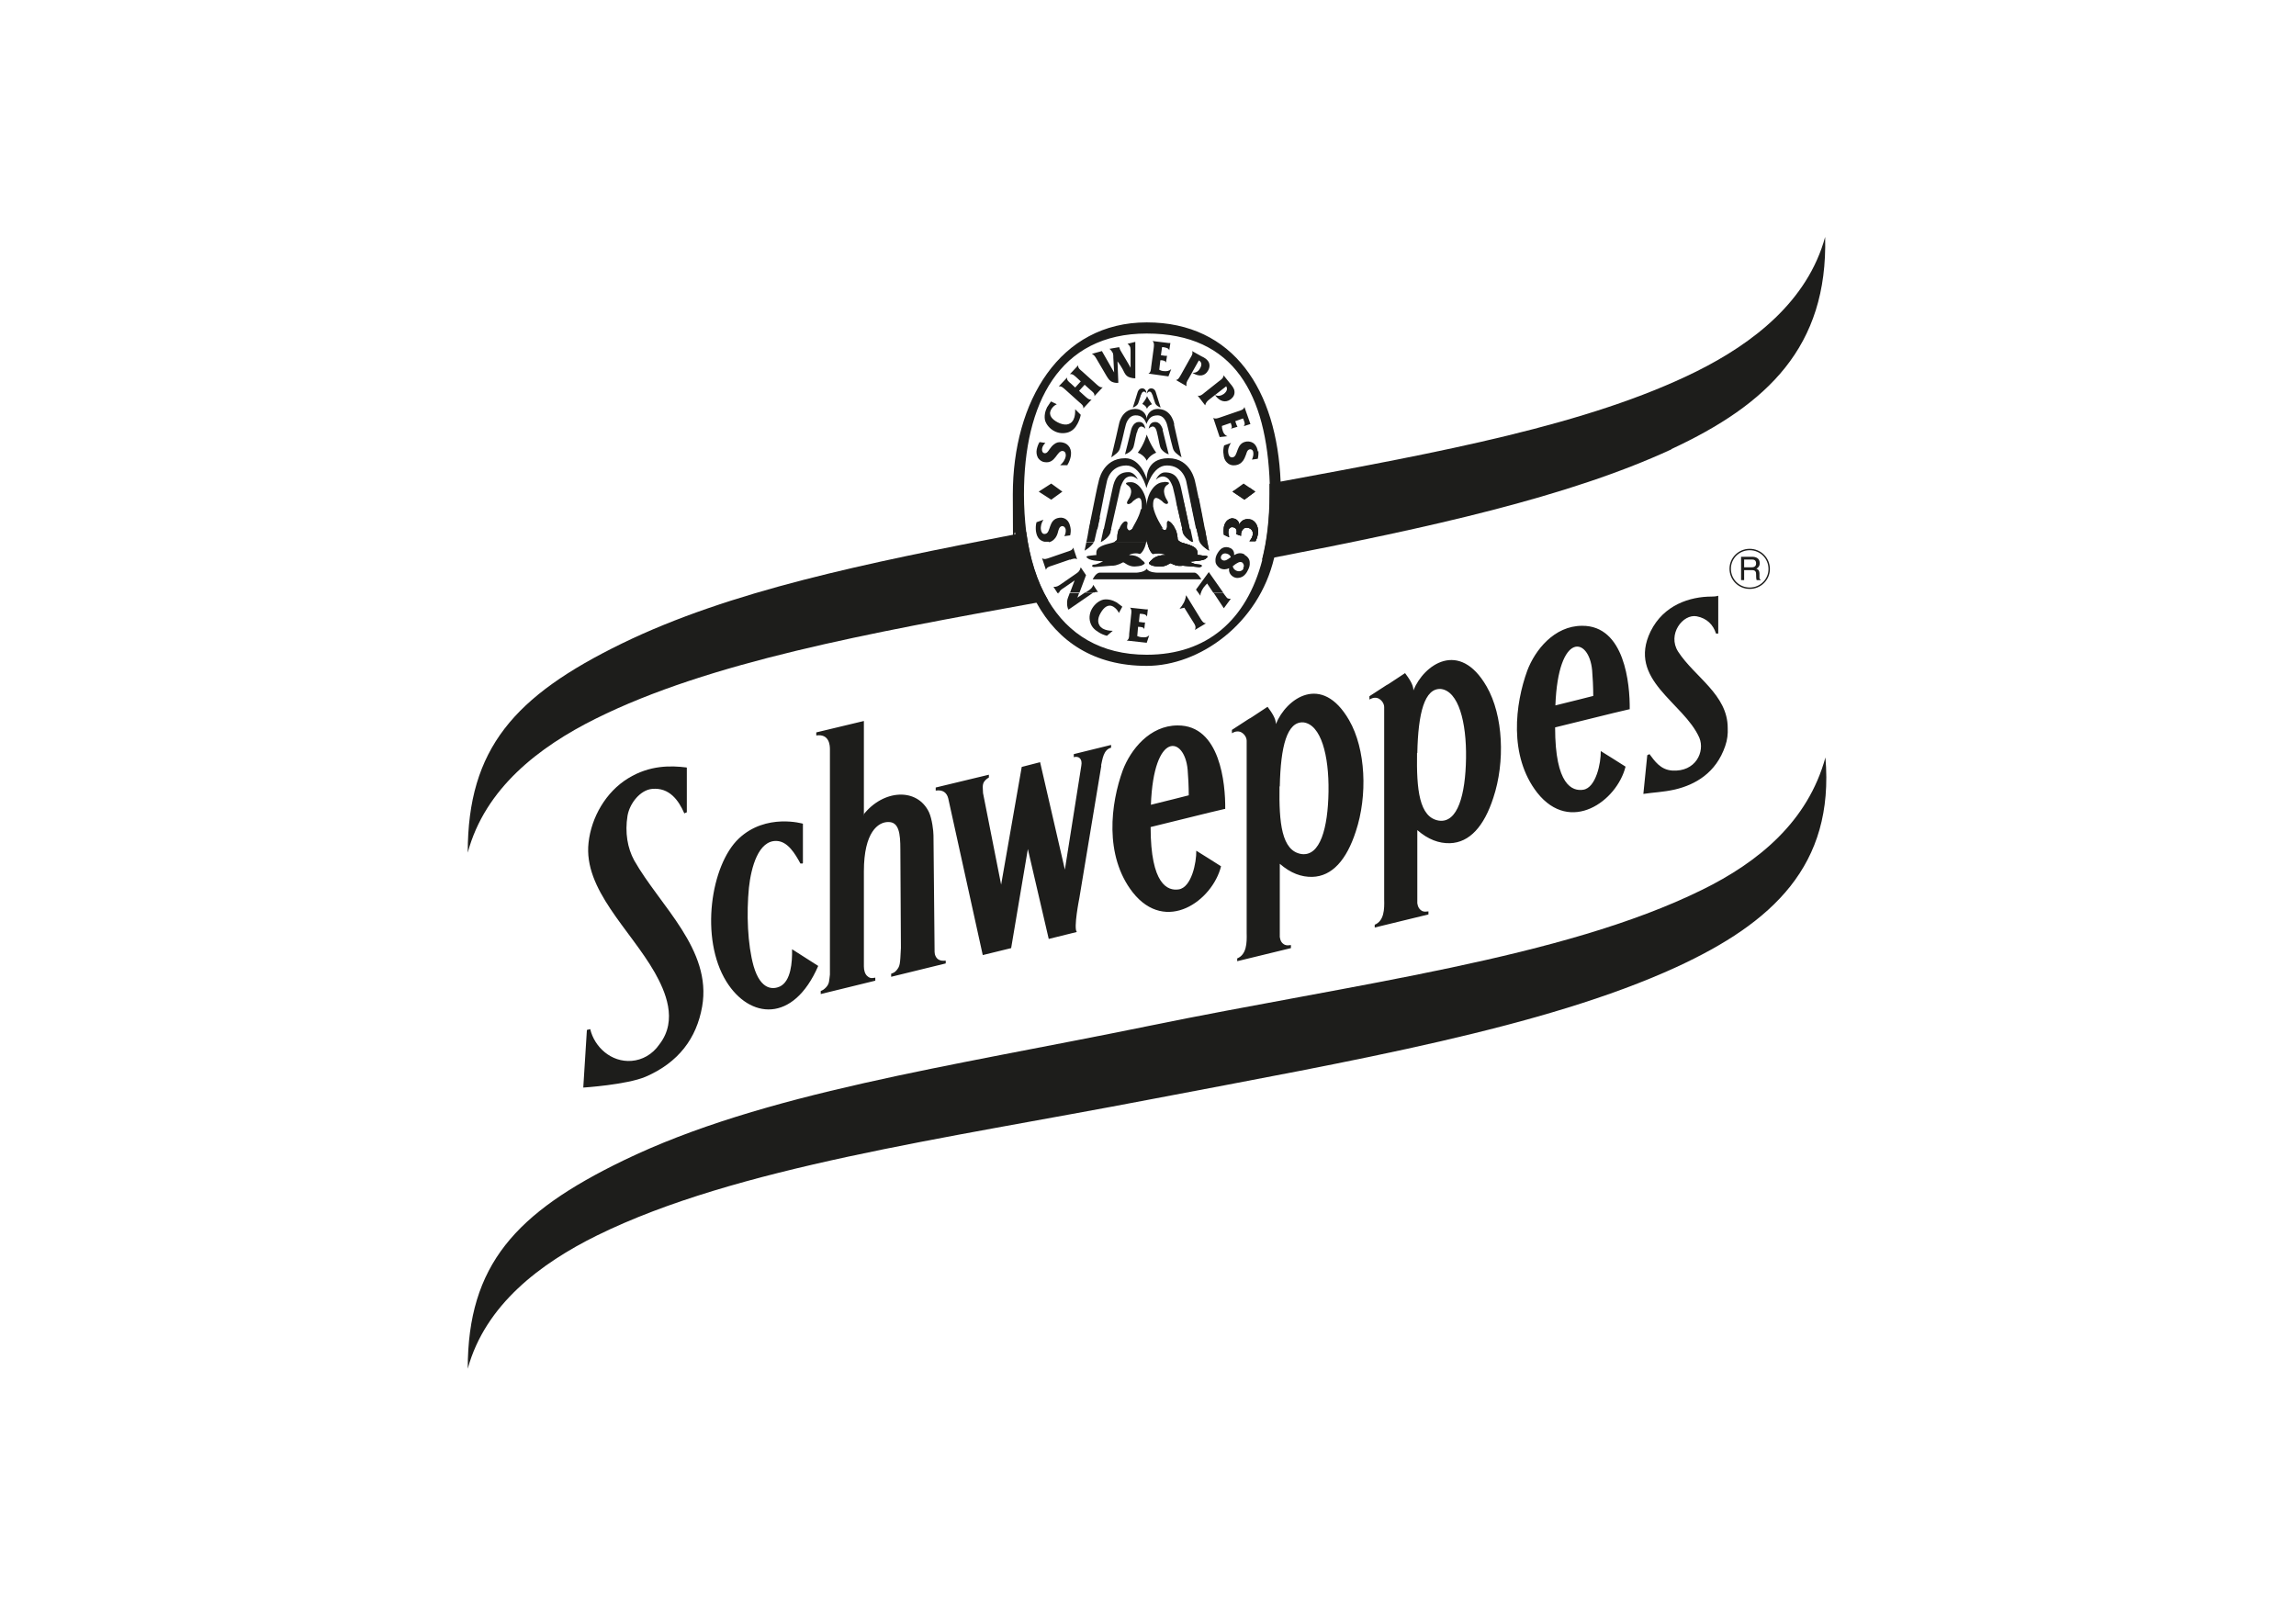
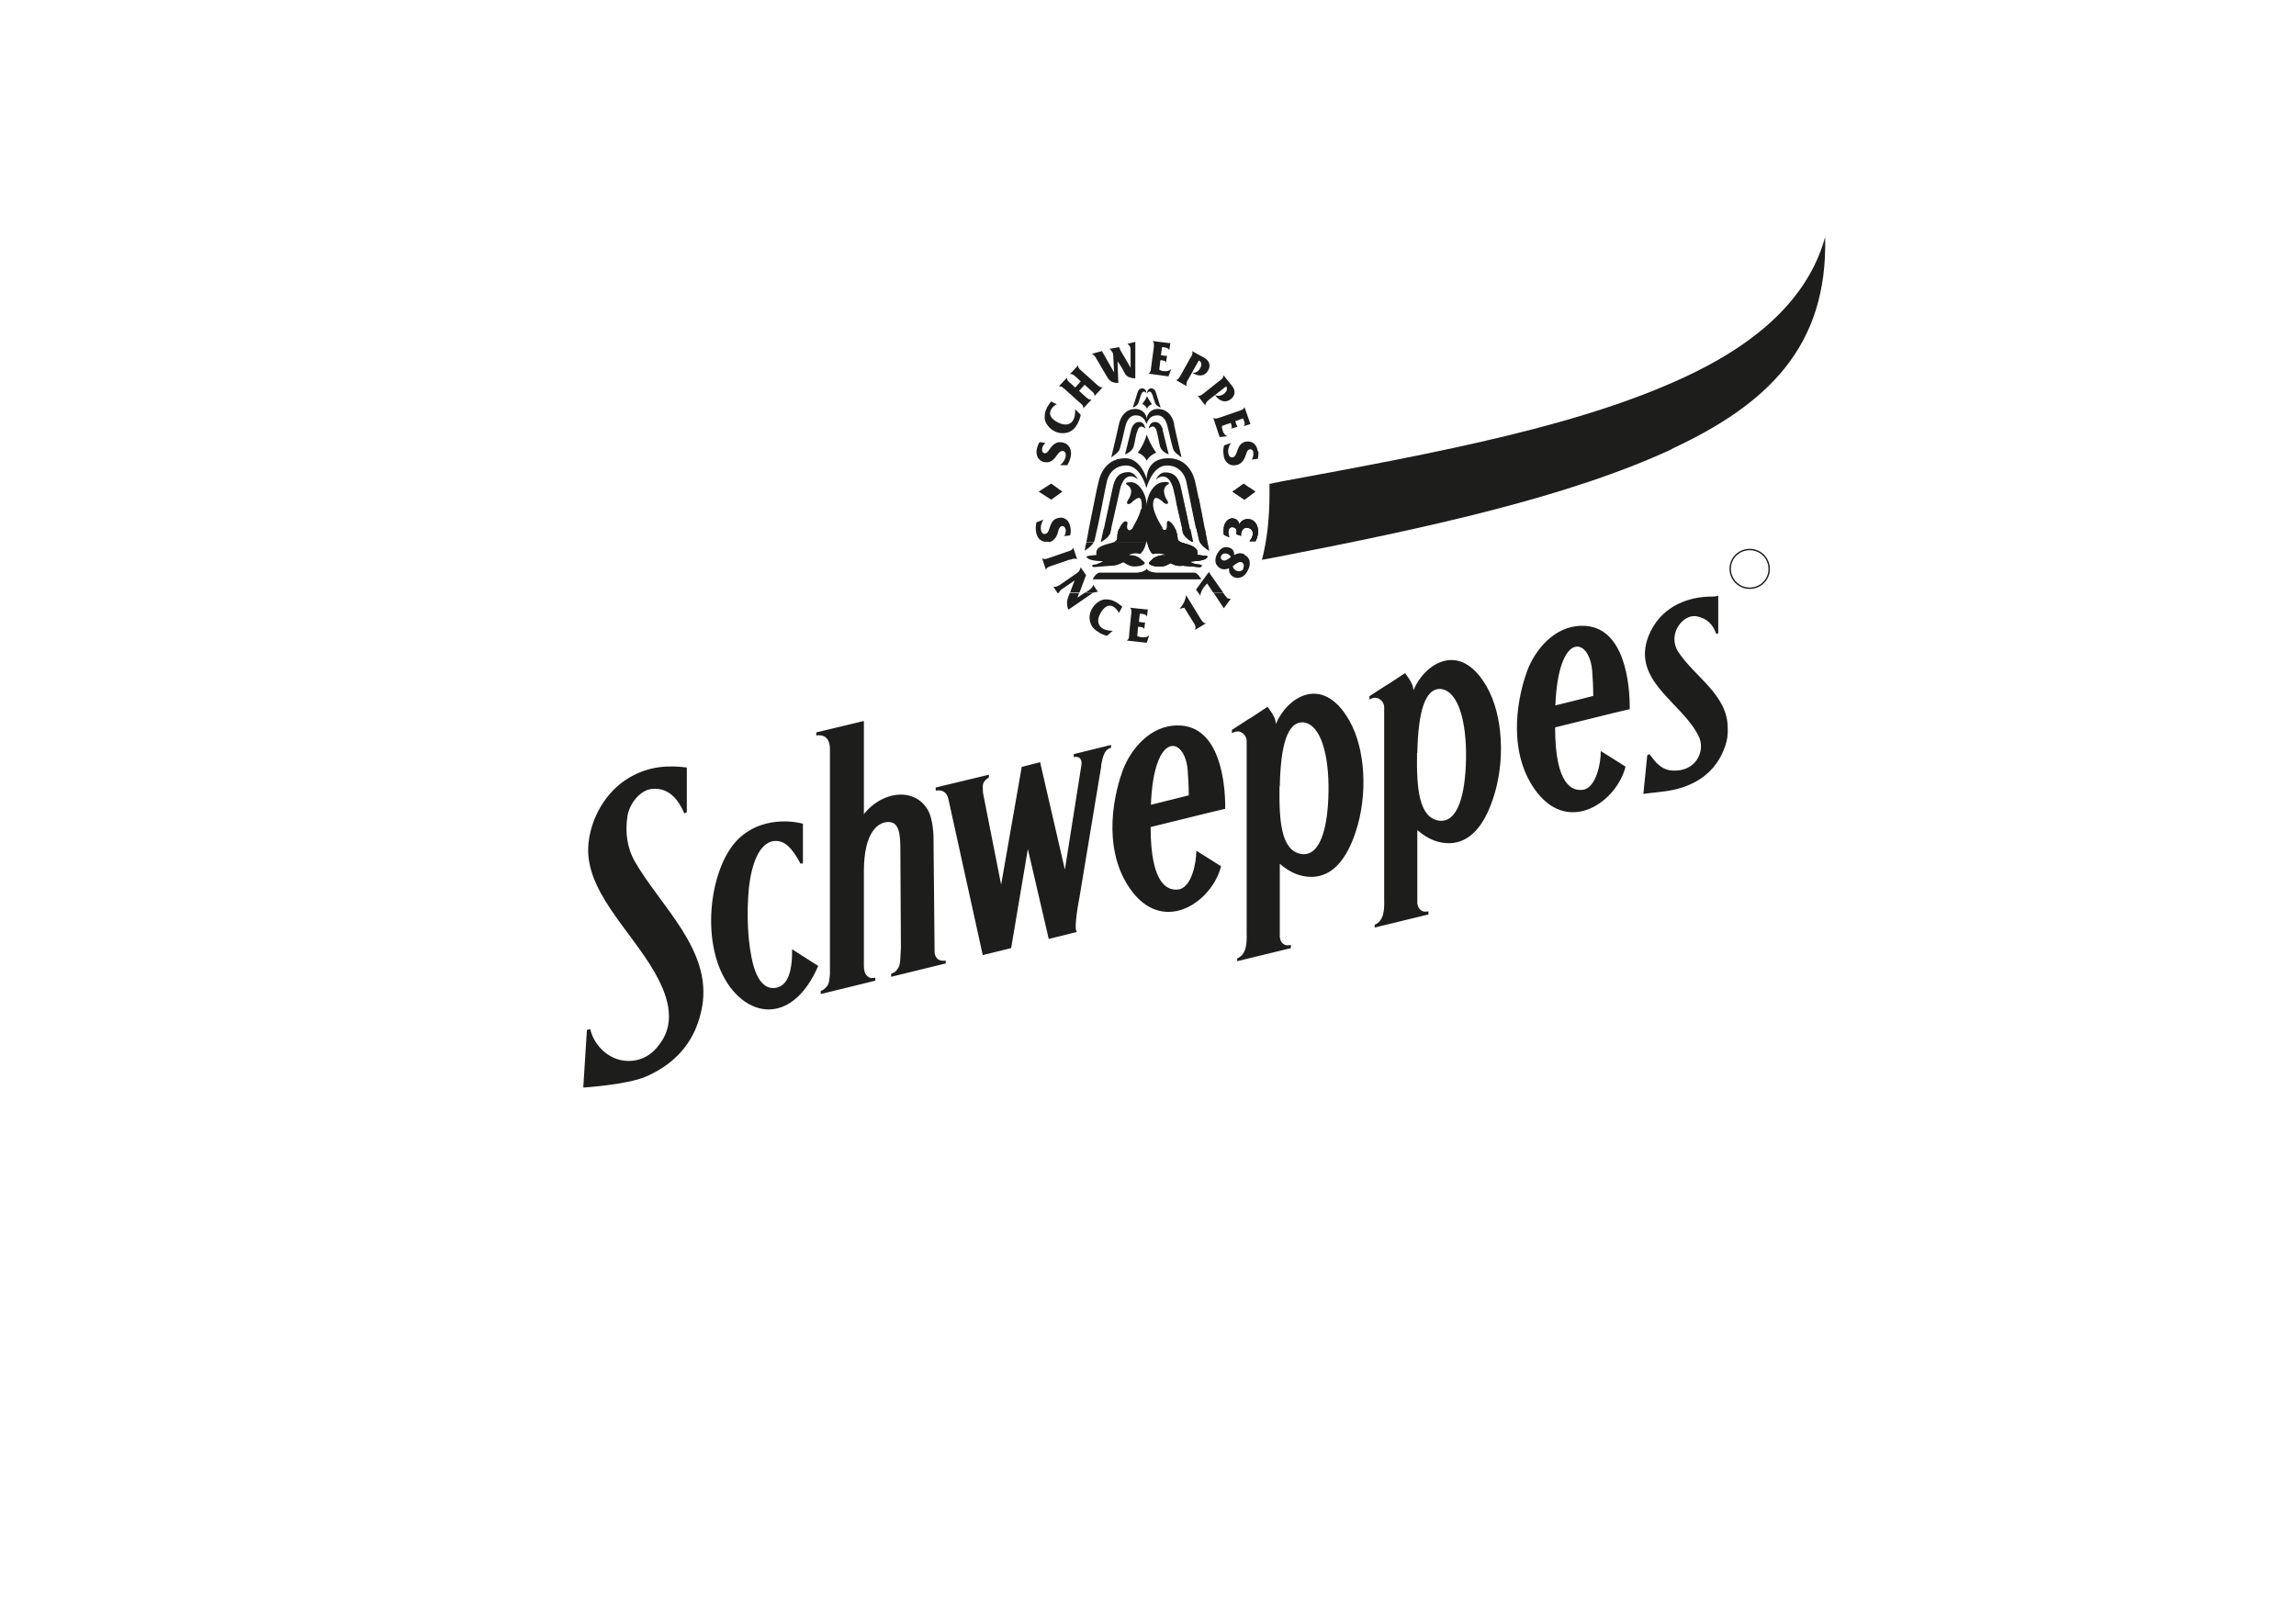
<svg xmlns="http://www.w3.org/2000/svg" width="507" height="355" viewBox="0 0 507 355" fill="none">
-   <path fill-rule="evenodd" clip-rule="evenodd" d="M253.833 242.83C298.954 234.224 341.001 226.97 370.2 213.569C391.408 203.795 405.117 191.132 403.088 167.281C399.215 181.419 388.335 190.394 375.794 196.541C345.058 211.664 299.138 217.258 253.833 226.54C209.45 235.638 168.509 241.355 137.65 256.293C113.921 267.788 103.286 279.345 103.286 302.274C107.159 288.136 119.392 278.976 131.871 272.829C162.607 257.707 208.404 251.559 253.833 242.83Z" fill="#1D1D1B" />
-   <path fill-rule="evenodd" clip-rule="evenodd" d="M226.6 117.426C227.338 123.266 228.936 128.43 231.457 132.61C231.026 132.671 230.596 132.794 230.166 132.856C229.735 132.917 229.305 132.979 228.875 133.102C191.991 139.802 156.645 146.195 131.502 158.736C119.023 164.945 107.098 174.104 103.286 188.304C103.286 165.313 113.614 153.695 137.281 142.138C161.255 130.458 191.254 124.373 224.264 117.98C224.633 117.918 225.064 117.857 225.494 117.734C225.924 117.672 226.293 117.611 226.723 117.488L226.6 117.426Z" fill="#1D1D1B" />
-   <path fill-rule="evenodd" clip-rule="evenodd" d="M240.923 114.66C241.6 114.537 242.276 114.414 242.891 114.291C242.706 115.09 242.522 115.889 242.337 116.873H240.493C240.616 116.197 240.801 115.459 240.923 114.721V114.66Z" fill="#1D1D1B" />
  <path fill-rule="evenodd" clip-rule="evenodd" d="M256.66 116.811H250.021C250.021 116.811 250.021 116.811 250.021 116.75C250.083 116.443 251.558 114.291 251.927 112.447C252.296 112.385 252.665 112.324 253.034 112.201C253.525 112.078 253.956 112.017 254.386 111.894C254.632 113.861 256.353 116.381 256.537 116.75C256.537 116.75 256.537 116.75 256.599 116.811H256.66Z" fill="#1D1D1B" />
  <path fill-rule="evenodd" clip-rule="evenodd" d="M257.275 111.34C257.398 111.34 257.583 111.279 257.705 111.218C257.705 111.34 257.46 111.34 257.275 111.34Z" fill="#1D1D1B" />
  <path fill-rule="evenodd" clip-rule="evenodd" d="M261.086 116.811C260.41 113.861 260.103 112.324 259.734 110.849C260.287 110.726 260.841 110.603 261.332 110.541C261.763 112.447 262.316 114.967 262.685 116.811C263.054 118.471 263.299 119.701 263.299 119.701C263.115 119.701 261.394 118.656 261.148 117.549C261.148 117.303 261.025 117.057 260.963 116.811H261.086Z" fill="#1D1D1B" />
  <path fill-rule="evenodd" clip-rule="evenodd" d="M266.312 123.328C265.758 123.942 262.746 123.942 262.808 124.065C263.054 124.311 264.037 124.68 264.775 124.68C265.512 124.68 265.574 125.233 264.775 125.233L261.209 124.926C260.779 124.926 260.103 125.233 258.505 124.373C258.32 124.311 257.521 125.172 255.984 125.11C254.632 125.049 254.263 124.864 254.017 124.68C253.648 124.496 253.587 124.434 254.017 123.942C254.386 123.696 254.939 122.59 257.337 122.59C259.734 122.59 255.861 121.852 254.693 122.344C254.386 122.344 253.648 121.422 253.341 119.762C253.279 119.332 253.218 118.902 253.218 118.41C253.218 118.902 253.218 119.332 253.095 119.762H245.903C246.763 119.393 246.702 119.025 246.702 118.717C246.702 117.98 246.886 117.303 247.071 116.812H248.915C249.099 117.488 249.775 117.119 249.96 116.812H256.599C256.783 116.996 257.275 117.365 257.582 116.812C257.582 116.689 257.644 116.627 257.705 116.443V115.644C257.644 115.275 257.828 114.906 258.259 115.213C258.628 115.459 259.119 116.012 259.488 116.812C259.734 117.303 259.918 117.98 259.98 118.717C259.98 119.025 259.857 119.332 260.779 119.762C260.902 119.762 261.025 119.885 261.148 119.885C262.254 120.254 264.406 120.623 264.406 122.037V122.406C264.406 122.528 264.488 122.59 264.652 122.59C265.021 122.59 265.881 122.774 266.189 122.774C266.496 122.774 266.988 122.836 266.25 123.328H266.312Z" fill="#1D1D1B" />
  <path fill-rule="evenodd" clip-rule="evenodd" d="M266.619 119.762C266.803 120.869 266.988 121.606 266.988 121.606C266.988 121.606 265.574 120.807 264.959 119.762C264.836 119.578 264.775 119.455 264.775 119.27C264.59 118.41 264.406 117.611 264.222 116.873C263.607 114.045 263.238 112.078 262.869 110.295C263.484 110.172 264.099 110.049 264.713 109.927C265.144 112.017 265.635 114.598 266.066 116.873C266.25 117.979 266.496 119.024 266.619 119.824V119.762Z" fill="#1D1D1B" />
  <path fill-rule="evenodd" clip-rule="evenodd" d="M274.795 110.357L272.151 108.574L272.397 108.39C273.565 108.144 274.795 107.959 275.963 107.714L277.192 108.574L274.795 110.357Z" fill="#1D1D1B" />
  <path fill-rule="evenodd" clip-rule="evenodd" d="M277.745 118.041C277.684 118.533 277.5 119.025 277.254 119.516H275.901C276.27 119.147 276.577 118.594 276.639 118.102C276.762 117.365 276.332 116.689 275.532 116.566C275.164 116.504 274.795 116.566 274.549 116.812C274.242 117.119 274.119 117.488 274.057 117.857V118.348C273.996 118.348 273.012 117.98 273.012 117.98C273.135 117.365 273.135 116.566 272.274 116.443C271.66 116.32 271.291 116.75 271.229 117.242C271.168 117.672 271.229 118.225 271.414 118.656L270.246 118.102C270.184 117.549 270.184 116.996 270.246 116.443C270.307 115.951 270.553 115.459 270.861 115.09C271.229 114.721 271.783 114.414 272.336 114.537C273.074 114.66 273.565 115.275 273.627 115.889C273.996 115.09 274.795 114.537 275.84 114.721C277.561 115.029 277.991 116.812 277.745 118.102V118.041Z" fill="#1D1D1B" />
  <path fill-rule="evenodd" clip-rule="evenodd" d="M369.094 99.23C346.226 109.804 315.367 116.566 281.311 123.143C280.881 123.205 280.45 123.328 280.02 123.389C279.59 123.451 279.159 123.573 278.668 123.635C279.774 119.332 280.327 114.476 280.327 109.127C280.327 103.779 280.327 107.591 280.327 106.853C280.758 106.791 281.126 106.73 281.557 106.607C281.987 106.546 282.356 106.484 282.786 106.361C317.641 99.906 350.713 93.882 374.626 82.018C387.105 75.809 399.154 66.527 403.027 52.327C403.641 76.608 390.24 89.333 369.094 99.169V99.23Z" fill="#1D1D1B" />
  <path d="M382.064 125.602C382.064 123.266 383.97 121.36 386.368 121.36C388.765 121.36 390.671 123.266 390.671 125.664C390.671 128 388.765 129.905 386.368 129.905C383.97 129.905 382.064 128 382.064 125.602Z" stroke="#1D1D1B" stroke-width="0.307" stroke-miterlimit="2.6" />
-   <path fill-rule="evenodd" clip-rule="evenodd" d="M385.138 125.909H386.859C387.72 125.909 387.781 126.401 387.781 126.832C387.781 127.262 387.781 127.815 387.904 128.122H388.765V127.999C388.519 127.877 388.519 127.754 388.519 127.508V126.586C388.457 125.848 388.15 125.725 387.843 125.602C388.15 125.418 388.58 125.11 388.58 124.373C388.58 123.266 387.72 122.959 386.859 122.959H384.462V128.122H385.138V125.909ZM385.138 123.573H386.859C387.228 123.573 387.781 123.635 387.781 124.434C387.781 125.172 387.228 125.295 386.736 125.295H385.138V123.512V123.573Z" fill="#1D1D1B" />
  <path fill-rule="evenodd" clip-rule="evenodd" d="M275.287 174.534V163.592C275.287 162.793 274.672 161.932 273.873 161.625C272.951 161.318 272.151 161.871 272.029 161.932C272.029 161.195 272.029 161.932 272.029 161.195C276.024 158.613 275.963 158.613 275.963 158.674C275.963 158.674 276.024 158.674 279.897 156.092C280.758 157.26 281.741 158.613 281.741 159.904C284.016 154.248 291.884 148.593 297.908 159.043C301.597 165.436 302.027 175.702 299.384 183.632C297.355 189.902 294.159 193.529 289.794 193.652C287.397 193.714 284.999 192.853 282.602 190.763C282.602 191.009 282.602 206.93 282.602 206.93C282.725 207.729 282.971 208.283 283.708 208.652C284.2 208.836 284.507 208.774 285.061 208.713C285.061 209.328 285.061 209.389 285.061 209.389L273.197 212.278V211.971C273.197 211.971 273.197 211.971 273.197 211.664C275.287 210.803 275.348 208.221 275.287 206.07C275.287 206.07 275.287 187.136 275.287 174.596V174.534ZM282.54 173.674C282.417 181.604 282.971 187.935 287.397 188.611C291.515 189.165 293.237 182.895 293.36 174.842C293.482 166.789 291.7 160.027 287.827 159.535C284.2 159.289 282.786 164.822 282.602 173.674H282.54ZM177.238 190.702H176.746C175.578 188.55 173.98 185.845 171.521 185.722C167.464 185.538 165.865 191.562 165.374 196.05C164.82 201.705 165.066 208.59 166.419 213.385C168.017 218.856 170.845 218.487 172.197 217.872C174.656 216.704 174.963 212.524 174.902 209.635L180.68 213.323C175.148 226.048 165.497 225.003 160.394 216.766C154.493 207.238 156.952 191.009 163.161 185.169C169.185 179.514 177.299 181.911 177.299 181.911V190.579L177.238 190.702ZM262.5 175.641C262.5 173.735 262.377 171.338 262.254 169.985C261.578 162.547 254.755 161.318 254.14 177.731C258.197 176.747 260.779 176.071 262.5 175.641ZM270.615 178.591C270.615 178.591 270.615 178.591 270.492 178.591H270.615ZM270.43 178.653C269.877 178.776 267.172 179.391 254.079 182.649C254.079 195.435 257.89 196.787 260.287 196.418C263.115 195.988 264.222 190.456 264.16 187.874C266.312 189.226 267.725 190.087 269.631 191.316C267.725 198.939 257.46 206.316 250.144 197.095C243.751 188.919 245.288 177.362 247.931 170.108C249.653 165.559 253.894 160.211 260.041 160.211C269.447 160.15 270.615 173.059 270.553 178.653H270.43ZM351.82 153.695C351.82 151.789 351.697 149.392 351.574 148.04C350.898 140.601 344.074 139.372 343.46 155.785C347.517 154.802 350.099 154.125 351.82 153.695ZM359.934 156.646C359.934 156.646 359.934 156.646 359.811 156.646H359.934ZM359.75 156.646C359.197 156.769 356.492 157.383 343.398 160.641C343.398 173.428 347.209 174.78 349.607 174.411C352.435 173.981 353.541 168.448 353.48 165.867C355.631 167.219 357.045 168.08 358.951 169.309C357.045 176.932 346.779 184.308 339.464 175.088C333.071 166.912 334.608 155.355 337.251 148.101C338.972 143.552 343.214 138.204 349.361 138.204C358.766 138.143 359.934 151.052 359.873 156.646H359.75ZM379.421 139.925H378.929C378.315 137.958 376.901 136.544 374.688 136.114C371.614 135.499 368.11 140.11 370.569 143.921C374.196 149.515 381.511 153.388 381.511 160.764C381.573 162.055 381.45 163.346 380.958 164.76C378.929 170.723 374.319 173.305 369.893 174.35C367.188 174.965 365.282 174.965 362.885 175.333L363.746 166.789L364.237 166.543C365.344 168.018 366.635 169.985 369.217 170.17C374.442 170.539 376.532 165.99 375.241 162.916C371.798 155.109 359.258 150.191 364.483 139.433C367.372 133.594 373.151 131.749 378.007 131.749C378.991 131.749 379.421 131.565 379.421 131.565V139.925ZM243.198 169.063L238.342 198.324C238.342 198.324 236.989 205.086 237.788 205.824L231.58 207.361L226.969 187.505L223.281 209.389L217.011 210.926L209.388 176.317C209.081 175.088 208.22 174.35 206.622 174.596C206.622 174.104 206.622 174.288 206.622 174.288C206.622 174.288 206.622 174.227 206.622 173.92L218.363 171.092C218.363 171.829 218.363 170.969 218.363 171.707C218.363 171.707 217.687 172.075 217.318 172.629C216.826 173.366 217.072 174.35 217.072 175.149L221.068 195.373L225.617 169.371L229.674 168.326L235.145 192.054L238.772 169.125C239.079 167.526 238.157 166.912 237.112 167.219V166.543L245.349 164.514C245.349 165.006 245.349 164.822 245.349 164.822C245.349 164.822 245.349 164.822 245.349 165.129C243.628 165.559 243.444 167.772 243.136 169.063H243.198ZM305.654 167.096V156.154C305.654 155.355 305.039 154.494 304.24 154.187C303.318 153.879 302.519 154.433 302.396 154.494C302.396 153.757 302.396 154.494 302.396 153.757C306.392 151.175 306.33 151.175 306.33 151.236C306.33 151.236 306.392 151.236 310.264 148.654C311.125 149.822 312.109 151.175 312.109 152.466C314.383 146.81 322.252 141.155 328.276 151.605C331.964 157.998 332.395 168.264 329.751 176.194C327.723 182.464 324.526 186.091 320.162 186.214C317.764 186.276 315.367 185.415 312.969 183.325C312.969 183.571 312.969 199.492 312.969 199.492C313.092 200.291 313.4 200.845 314.076 201.213C314.568 201.398 314.875 201.336 315.428 201.275C315.428 201.89 315.428 201.951 315.428 201.951L303.564 204.84V204.533C303.564 204.533 303.564 204.533 303.564 204.225C305.654 203.365 305.716 200.783 305.654 198.631C305.654 198.631 305.654 179.698 305.654 167.158V167.096ZM312.908 166.297C312.785 174.227 313.338 180.559 317.764 181.235C321.883 181.788 323.604 175.518 323.727 167.465C323.85 159.473 322.067 152.65 318.194 152.158C314.568 151.912 313.154 157.445 312.969 166.297H312.908ZM190.639 179.944C195.065 174.288 202.565 173.92 205.146 179.391C205.823 180.866 206.13 183.571 206.13 184.493L206.376 210.25C206.376 210.803 206.683 211.664 207.359 211.971C208.097 212.34 208.835 212.094 208.835 212.155V212.77C204.819 213.754 202.81 214.246 202.81 214.246C202.81 214.246 202.81 214.246 196.786 215.721C196.786 215.721 196.786 215.844 196.786 215.045C197.278 214.86 197.585 214.737 197.954 214.307C198.753 213.323 198.753 213.078 198.938 209.328L198.815 187.566C198.815 184.063 198.507 181.481 196.11 181.542C193.958 181.542 190.762 183.694 190.762 192.423C190.762 209.143 190.762 196.726 190.762 213.446C190.762 214.307 191.008 215.168 191.561 215.598C192.237 216.213 192.79 215.967 193.282 215.905V216.581L181.234 219.532C181.234 218.856 181.234 218.856 181.234 218.856C181.725 218.672 181.971 218.487 182.34 218.118C183.201 217.258 183.078 216.52 183.262 215.229V165.436C183.262 164.637 183.139 161.994 180.25 162.424V161.748C190.639 159.228 180.373 161.748 190.762 159.228V179.944H190.639Z" fill="#1D1D1B" />
  <path fill-rule="evenodd" clip-rule="evenodd" d="M151.665 169.555V179.391C151.604 179.391 151.112 179.636 151.112 179.636C149.883 176.809 147.854 173.858 143.981 174.227C141.399 174.473 139.063 177.362 138.572 180.128C137.957 183.878 138.572 187.321 140.047 190.025C145.764 200.107 157.259 209.697 155.046 222.298C153.817 229.306 149.821 234.654 142.567 237.79C138.387 239.572 128.798 240.187 128.798 240.187L129.597 227.462L130.334 227.278C131.256 231.212 134.945 234.654 139.494 234.286C141.768 234.101 144.043 232.933 145.641 230.597C149.76 225.249 146.87 218.856 144.596 214.799C139.125 205.209 128.798 196.418 129.965 186.091C130.58 180.497 133.777 174.903 138.695 171.891C143.489 168.94 148.161 169.063 151.604 169.494L151.665 169.555Z" fill="#1D1D1B" />
  <path fill-rule="evenodd" clip-rule="evenodd" d="M266.312 123.328C265.758 123.942 262.746 123.942 262.808 124.065C263.054 124.311 264.037 124.68 264.775 124.68C265.512 124.68 265.574 125.233 264.775 125.233L261.209 124.926C260.779 124.926 260.103 125.233 258.505 124.373C258.32 124.311 257.521 125.172 255.984 125.11C254.632 125.049 254.263 124.864 254.017 124.68C253.648 124.496 253.587 124.434 254.017 123.942C254.386 123.696 254.939 122.59 257.337 122.59C259.734 122.59 255.861 121.852 254.693 122.344C254.386 122.344 253.648 121.422 253.341 119.762C253.279 119.332 253.218 118.902 253.218 118.41C253.218 118.902 253.218 119.332 253.095 119.762H245.903C246.763 119.393 246.702 119.025 246.702 118.717C246.702 117.98 246.886 117.303 247.071 116.812H248.915C249.099 117.488 249.775 117.119 249.96 116.812H256.599C256.783 116.996 257.275 117.365 257.582 116.812C257.582 116.689 257.644 116.627 257.705 116.443V115.644C257.644 115.275 257.828 114.906 258.259 115.213C258.628 115.459 259.119 116.012 259.488 116.812C259.734 117.303 259.918 117.98 259.98 118.717C259.98 119.025 259.857 119.332 260.779 119.762C260.902 119.762 261.025 119.885 261.148 119.885C262.254 120.254 264.406 120.623 264.406 122.037V122.406C264.406 122.528 264.488 122.59 264.652 122.59C265.021 122.59 265.881 122.774 266.189 122.774C266.496 122.774 266.988 122.836 266.25 123.328H266.312Z" fill="#1D1D1B" />
  <path fill-rule="evenodd" clip-rule="evenodd" d="M277.745 118.041C277.684 118.533 277.5 119.025 277.254 119.516H275.901C276.27 119.147 276.577 118.594 276.639 118.102C276.762 117.365 276.332 116.689 275.532 116.566C275.164 116.504 274.795 116.566 274.549 116.812C274.242 117.119 274.119 117.488 274.057 117.857V118.348C273.996 118.348 273.012 117.98 273.012 117.98C273.135 117.365 273.135 116.566 272.274 116.443C271.66 116.32 271.291 116.75 271.229 117.242C271.168 117.672 271.229 118.225 271.414 118.656L270.246 118.102C270.184 117.549 270.184 116.996 270.246 116.443C270.307 115.951 270.553 115.459 270.861 115.09C271.229 114.721 271.783 114.414 272.336 114.537C273.074 114.66 273.565 115.275 273.627 115.889C273.996 115.09 274.795 114.537 275.84 114.721C277.561 115.029 277.991 116.812 277.745 118.102V118.041Z" fill="#1D1D1B" />
  <path fill-rule="evenodd" clip-rule="evenodd" d="M231.58 119.762C232.194 119.639 232.625 119.332 233.055 118.779C233.362 118.348 233.547 117.857 233.67 117.303C233.793 116.934 233.916 116.32 234.469 116.197C234.961 116.135 235.268 116.566 235.329 116.934C235.391 117.426 235.268 117.979 235.022 118.41L236.313 118.225C236.436 117.672 236.497 117.057 236.374 116.504C236.251 115.889 236.067 115.275 235.575 114.844C235.145 114.414 234.469 114.23 233.854 114.353C231.395 114.721 232.133 117.734 230.78 117.918C230.166 118.041 229.92 117.426 229.858 116.996C229.735 116.258 229.981 115.398 230.412 114.783L228.875 115.336C228.69 116.012 228.69 116.689 228.752 117.303C228.875 118.041 229.059 118.656 229.612 119.147C229.92 119.393 230.289 119.578 230.658 119.639H231.641L231.58 119.762ZM239.878 119.762C240.063 118.963 240.247 117.918 240.432 116.811H242.276C242.091 117.549 241.907 118.348 241.723 119.209C241.723 119.393 241.6 119.578 241.538 119.701H239.878V119.762ZM271.721 93.329L271.844 93.636C271.967 94.005 272.151 94.436 271.783 94.681L273.258 94.251C273.197 94.128 273.135 94.005 273.074 93.882L272.766 93.022L274.487 92.407L274.61 92.714C274.795 93.206 275.041 93.698 274.61 94.128L276.147 93.636C276.024 93.513 276.024 93.39 275.963 93.206L274.795 89.886C274.61 90.501 273.996 90.624 273.442 90.809L269.508 92.161C268.955 92.345 268.402 92.591 267.91 92.284L269.324 96.525L271.045 96.341C270.43 96.095 270.123 95.603 270 95.112C269.877 94.804 269.816 94.436 269.816 94.067L271.783 93.39L271.721 93.329ZM270.738 85.276C271.168 85.891 270.861 86.505 270.246 86.997C269.631 87.428 268.955 87.55 268.34 87.243C268.34 87.366 268.463 87.428 268.525 87.55C269.324 88.534 270.553 89.087 271.783 88.165C272.397 87.674 272.705 87.059 272.582 86.321C272.52 85.768 272.029 85.153 271.66 84.723L270.184 82.879C270.184 83.493 269.631 83.862 269.201 84.17L265.943 86.751C265.512 87.12 265.021 87.55 264.467 87.366L266.127 89.518C266.25 88.903 266.619 88.534 267.111 88.165L270.738 85.338V85.276ZM264.775 79.621C265.451 80.051 265.389 80.727 264.959 81.403C264.59 82.079 263.976 82.387 263.299 82.325C263.422 82.387 263.484 82.448 263.607 82.51C264.713 83.124 266.066 83.186 266.803 81.772C267.172 81.096 267.172 80.358 266.803 79.805C266.496 79.313 265.881 78.944 265.328 78.698L263.238 77.531C263.484 78.084 263.115 78.637 262.808 79.129L260.779 82.756C260.472 83.248 260.226 83.862 259.673 83.924L262.009 85.276C261.886 84.661 262.07 84.231 262.439 83.678L264.713 79.621H264.775ZM256.23 79.559H256.537C256.906 79.621 257.398 79.682 257.46 80.112L257.705 78.576C257.582 78.576 257.398 78.576 257.275 78.576L256.353 78.453L256.599 76.67H256.906C257.398 76.793 257.951 76.793 258.197 77.346L258.443 75.748C258.32 75.748 258.136 75.748 258.013 75.748L254.509 75.317C254.939 75.748 254.816 76.362 254.755 76.916L254.201 81.034C254.14 81.588 254.14 82.264 253.587 82.51L258.013 83.124L258.628 81.526C258.136 81.957 257.582 82.018 257.029 81.957C256.66 81.957 256.292 81.834 255.984 81.649L256.23 79.559ZM238.28 86.321L239.51 84.969L240.8 86.137C241.231 86.505 241.784 86.874 241.661 87.489L243.505 85.522C242.891 85.645 242.46 85.153 242.03 84.784L238.956 82.018C238.526 81.649 237.973 81.28 238.096 80.666L236.252 82.633C236.866 82.51 237.297 83.002 237.727 83.37L238.649 84.231L237.419 85.583L236.497 84.723C236.067 84.354 235.514 83.985 235.637 83.37L233.793 85.338C234.407 85.215 234.838 85.706 235.268 86.075L238.342 88.841C238.772 89.21 239.325 89.579 239.202 90.194L241.046 88.227C240.432 88.35 240.001 87.858 239.571 87.489L238.28 86.321ZM232.071 88.657L231.211 89.948C230.78 90.809 230.535 91.915 230.78 92.899C231.088 93.821 231.825 94.681 232.748 95.173C233.731 95.726 234.899 95.788 235.883 95.481C236.928 95.112 237.481 94.436 237.973 93.513C238.28 92.899 238.526 92.284 238.649 91.608L237.419 90.378C237.419 91.177 237.419 91.915 237.051 92.653C236.374 94.005 234.961 94.005 233.547 93.267C232.379 92.653 231.457 91.731 232.071 90.501C232.379 89.948 232.809 89.518 233.362 89.272L231.948 88.596L232.071 88.657ZM235.698 102.673C236.067 102.12 236.313 101.443 236.436 100.829C236.559 100.152 236.559 99.476 236.19 98.8C235.821 98.185 235.268 97.817 234.53 97.694C233.793 97.571 233.301 97.694 232.748 98.124C232.317 98.431 232.01 98.862 231.703 99.292C231.457 99.661 231.149 100.152 230.658 100.091C230.166 100.029 230.043 99.476 230.104 99.107C230.166 98.616 230.473 98.185 230.842 97.817L229.551 97.632C229.244 98.124 229.059 98.677 228.936 99.23C228.813 99.845 228.875 100.46 229.182 101.075C229.49 101.566 230.043 101.997 230.658 102.058C233.116 102.488 233.362 99.415 234.715 99.599C235.329 99.722 235.391 100.337 235.329 100.767C235.206 101.505 234.715 102.242 234.1 102.734H235.76L235.698 102.673ZM246.763 79.805C247.194 80.358 247.747 81.157 248.3 82.325C248.607 82.879 248.915 83.186 249.53 83.37C249.898 83.493 250.329 83.555 250.698 83.555V75.502L248.976 75.932C249.222 76.117 249.468 76.362 249.591 76.731C249.653 77.039 249.653 77.408 249.653 77.653V81.219C249.714 81.219 247.685 77.838 247.685 77.838C247.44 77.469 247.255 77.1 247.132 76.67L244.981 77.039C245.288 77.223 245.657 77.776 245.78 78.084C245.841 78.33 245.841 78.76 245.841 79.006L246.026 82.264L243.321 77.531L241.108 78.145C241.6 78.391 241.846 78.76 242.091 79.19L244.366 83.063C244.796 83.739 245.042 84.169 245.78 84.415C246.149 84.538 246.579 84.6 246.948 84.538L246.763 79.805ZM229.367 108.574L232.133 106.791L234.592 108.574L232.133 110.357L229.367 108.574ZM243.69 116.811C243.321 118.471 243.075 119.701 243.075 119.701C243.259 119.701 244.981 118.656 245.227 117.549C245.227 117.303 245.349 117.057 245.411 116.811H243.751H243.69ZM245.349 116.811C246.456 112.017 246.64 111.033 247.378 107.836C247.378 107.591 247.993 105.992 248.607 105.562C249.161 105.193 250.021 104.824 251.251 105.869C251.251 105.869 250.575 104.333 249.284 104.271C246.763 104.21 246.087 105.992 245.718 107.652C245.472 108.759 244.427 113.615 243.751 116.811H245.411H245.349ZM247.132 116.811C247.44 116.012 247.87 115.459 248.239 115.213C248.792 114.967 249.038 115.336 248.976 115.643C248.853 116.197 248.853 116.566 248.976 116.811H247.132ZM254.386 89.272C253.402 89.641 253.279 90.317 253.279 90.317C253.279 90.317 253.156 89.641 252.234 89.21C253.156 88.042 253.279 87.489 253.279 87.489C253.279 87.489 253.587 88.165 254.386 89.272ZM251.927 87.182C251.927 87.366 251.62 88.227 251.374 88.964C251.189 89.579 250.39 89.948 250.144 90.009C250.144 90.009 250.882 87.735 251.189 86.69C251.189 86.69 251.374 85.768 252.234 85.768C252.788 85.768 253.156 86.26 253.156 86.936C253.034 86.505 252.296 86.075 251.988 87.182H251.927ZM251.005 95.542C250.575 97.325 250.636 97.448 250.329 98.616C250.083 99.599 248.792 100.275 248.423 100.337C248.423 100.337 249.407 96.525 249.775 94.927C249.775 94.927 250.144 93.329 251.312 93.206C252.173 93.083 252.726 93.575 252.911 94.681C252.911 94.681 251.558 93.144 251.066 95.542H251.005ZM254.509 87.182C254.509 87.366 254.816 88.227 255.062 88.964C255.247 89.579 256.046 89.948 256.292 90.009C256.292 90.009 255.554 87.735 255.247 86.69C255.247 86.69 255.062 85.768 254.201 85.768C253.648 85.768 253.279 86.26 253.279 86.936C253.402 86.505 254.14 86.075 254.447 87.182H254.509ZM259.304 93.759C259.304 93.759 258.873 90.44 255.8 90.317C254.017 90.255 253.218 91.608 253.218 92.591C253.218 91.608 252.357 90.255 250.575 90.317C247.562 90.44 247.071 93.759 247.071 93.759C246.21 97.694 245.349 101.013 245.411 101.013C246.272 100.337 247.071 99.906 247.317 98.984C248.054 96.28 248.116 95.603 248.546 94.005C248.546 94.005 248.976 91.792 250.698 91.731C252.111 91.669 252.849 92.591 253.156 93.636C253.587 92.591 254.079 91.731 255.615 91.731C257.337 91.731 257.767 94.005 257.767 94.005C258.197 95.603 258.259 96.28 258.996 98.984C259.242 99.906 260.041 100.337 260.902 101.013C260.902 101.013 260.103 97.632 259.242 93.759H259.304ZM256.783 94.927C256.783 94.927 256.415 93.329 255.247 93.206C254.386 93.144 253.833 93.575 253.648 94.681C253.648 94.681 255.001 93.144 255.492 95.542C255.923 97.325 255.861 97.448 256.169 98.616C256.415 99.599 257.705 100.275 258.074 100.337C258.074 100.337 257.091 96.525 256.722 94.927H256.783ZM253.218 95.972C253.218 95.972 252.665 98.124 251.251 99.968C252.788 100.583 253.218 101.751 253.218 101.751C253.218 101.751 253.71 100.644 255.308 99.968C253.956 98.124 253.218 95.972 253.218 95.972ZM261.394 110.541C261.086 109.25 260.902 108.144 260.779 107.714C260.41 106.115 259.734 104.271 257.214 104.333C255.923 104.333 255.247 105.931 255.247 105.931C256.476 104.824 257.337 105.255 257.828 105.623C258.443 106.054 259.058 107.591 259.058 107.898C259.365 109.127 259.55 109.988 259.734 110.91C260.041 112.385 260.41 113.922 261.086 116.873H262.746C262.316 114.967 261.824 112.508 261.394 110.603V110.541ZM258.32 115.213C257.89 114.967 257.705 115.275 257.767 115.643V116.443C257.767 116.566 257.705 116.689 257.644 116.75H258.566H259.488C259.119 115.951 258.628 115.459 258.259 115.152L258.32 115.213ZM256.968 106.484C254.816 106.484 253.218 109.373 253.218 111.709C253.218 109.373 251.681 106.484 249.714 106.484C247.747 106.484 249.099 107.222 249.099 107.222C250.636 108.39 249.099 110.418 249.099 110.418C248.362 111.586 249.53 111.586 250.206 110.664C250.636 110.418 251.988 108.943 252.111 111.217C252.111 111.586 252.111 111.955 252.111 112.385C251.743 114.291 250.267 116.381 250.206 116.689C250.144 116.996 250.206 116.689 250.206 116.75H256.845L256.783 116.689C256.599 116.381 254.939 113.861 254.632 111.832C254.632 111.586 254.632 111.402 254.632 111.217C254.755 108.943 256.169 110.418 256.599 110.664C256.845 110.972 257.214 111.217 257.46 111.279C257.644 111.279 257.828 111.279 257.89 111.156C258.013 111.033 257.89 110.726 257.644 110.357C257.644 110.357 256.292 108.267 257.644 107.16C257.644 107.16 259.058 106.423 257.091 106.423L256.968 106.484ZM264.652 109.865C264.283 108.144 264.037 106.853 263.914 106.423C263.914 106.423 263.054 101.197 258.013 101.197C252.972 101.197 253.218 105.685 253.218 105.869C253.218 105.685 251.866 101.197 248.485 101.197C243.382 101.197 242.583 106.423 242.583 106.423C242.337 107.222 241.6 111.033 240.862 114.66C240.739 115.398 240.555 116.135 240.432 116.811H242.276C242.46 115.889 242.645 115.029 242.829 114.23C243.505 110.972 243.813 109.004 244.427 106.3C244.427 106.3 245.042 102.857 248.669 102.796C251.927 102.796 253.156 107.775 253.156 107.775C253.156 107.775 254.447 102.734 257.705 102.796C261.271 102.796 261.947 106.3 261.947 106.3C262.254 107.714 262.5 108.882 262.746 110.172C263.115 111.955 263.484 113.922 264.099 116.75H265.021H265.943C265.512 114.537 265.021 111.894 264.59 109.804L264.652 109.865ZM262.808 116.811H261.148C261.148 117.057 261.271 117.303 261.332 117.549C261.578 118.656 263.299 119.701 263.484 119.701C263.484 119.701 263.238 118.471 262.869 116.811H262.808ZM275.963 107.714L274.61 106.791L272.397 108.39L272.151 108.574L274.795 110.357L277.192 108.574L275.963 107.714ZM277.745 99.722C277.684 99.107 277.438 98.493 277.008 98.062C276.577 97.632 275.963 97.448 275.287 97.509C272.828 97.817 273.504 100.829 272.151 101.013C271.537 101.074 271.291 100.521 271.229 100.029C271.106 99.292 271.352 98.431 271.844 97.817L270.307 98.37C270.123 99.046 270.061 99.722 270.184 100.337C270.246 101.075 270.43 101.689 270.983 102.181C271.475 102.673 272.151 102.857 272.889 102.734C273.627 102.611 274.057 102.304 274.487 101.751C274.795 101.32 274.979 100.829 275.164 100.337C275.287 99.968 275.41 99.353 275.963 99.23C276.516 99.169 276.762 99.599 276.762 100.029C276.823 100.521 276.639 101.075 276.455 101.505L277.745 101.32C277.868 100.767 277.93 100.152 277.868 99.599L277.745 99.722ZM275.901 114.66C274.856 114.476 274.057 114.967 273.688 115.828C273.627 115.152 273.135 114.598 272.397 114.476C271.783 114.353 271.291 114.66 270.922 115.029C270.615 115.398 270.369 115.889 270.307 116.381C270.184 116.934 270.184 117.488 270.307 118.041L271.475 118.594C271.352 118.164 271.168 117.611 271.291 117.18C271.352 116.689 271.721 116.258 272.336 116.381C273.258 116.566 273.197 117.303 273.074 117.918L273.996 118.287V117.795C274.119 117.426 274.242 117.057 274.549 116.75C274.856 116.504 275.164 116.443 275.532 116.504C276.332 116.627 276.762 117.303 276.639 118.041C276.577 118.533 276.27 119.086 275.901 119.516H277.254C277.5 119.024 277.623 118.533 277.745 117.979C277.991 116.689 277.561 114.906 275.84 114.598L275.901 114.66ZM266.066 116.811H264.222C264.406 117.549 264.59 118.348 264.775 119.209C264.775 119.393 264.898 119.578 264.959 119.701H266.619C266.435 118.902 266.25 117.857 266.066 116.75V116.811ZM260.041 118.717C259.98 117.979 259.795 117.303 259.55 116.811H257.705C257.398 117.365 256.906 116.996 256.722 116.811H250.083C249.898 117.057 249.222 117.488 249.038 116.811H247.194C247.009 117.303 246.825 117.979 246.825 118.717C246.825 119.024 246.886 119.332 246.026 119.762H253.218C253.279 119.332 253.341 118.902 253.341 118.41C253.341 118.902 253.341 119.332 253.464 119.762H260.902C259.98 119.393 260.103 119.024 260.103 118.717H260.041Z" fill="#1D1D1B" />
-   <path fill-rule="evenodd" clip-rule="evenodd" d="M282.786 106.423C281.987 86.26 272.459 71.199 253.218 71.199C233.977 71.199 223.65 88.657 223.65 109.189C223.65 129.721 223.834 115.152 224.203 117.918C224.941 123.635 226.539 128.737 228.875 133.102C233.608 141.708 241.6 147.056 253.218 147.056C264.836 147.056 277.93 137.835 281.372 123.143C282.356 118.902 282.909 114.23 282.909 109.189C282.909 104.148 282.909 107.345 282.909 106.484L282.786 106.423ZM253.218 144.597C243.075 144.597 235.883 140.11 231.457 132.61C228.998 128.43 227.399 123.266 226.6 117.426C226.293 114.783 226.109 112.017 226.109 109.189C226.109 89.149 233.854 73.658 253.218 73.658C272.582 73.658 279.713 87.182 280.389 106.914C280.389 107.652 280.389 108.39 280.389 109.189C280.389 114.537 279.836 119.393 278.729 123.696C275.287 136.913 266.557 144.597 253.218 144.597Z" fill="#1D1D1B" />
  <path fill-rule="evenodd" clip-rule="evenodd" d="M230.658 119.762C230.903 119.762 231.211 119.762 231.518 119.762C231.518 119.762 231.58 119.762 231.641 119.762H230.658ZM241.538 119.762C240.923 120.807 239.51 121.606 239.51 121.606C239.51 121.606 239.633 120.869 239.878 119.762H241.538ZM253.095 119.762C252.788 121.422 251.927 122.344 251.681 122.344C250.575 121.914 249.038 122.59 249.407 122.59C251.558 122.59 251.988 123.696 252.48 123.942C252.911 124.373 252.849 124.496 252.48 124.68C252.234 124.864 251.866 125.049 250.575 125.11C249.161 125.172 248.239 124.127 247.993 124.188C246.456 124.987 245.903 124.926 245.534 124.926L241.661 125.233C240.923 125.233 241.046 124.68 241.661 124.68C242.276 124.68 243.628 123.942 243.567 123.942C243.567 123.942 240.985 123.942 240.247 123.328C239.51 122.897 240.247 122.774 240.309 122.774C240.493 122.774 241.477 122.59 241.846 122.59C242.214 122.59 242.091 122.59 242.091 122.406V122.037C242.091 120.623 244.181 120.254 245.534 119.885C245.657 119.885 245.78 119.762 245.903 119.762H253.095ZM233.608 130.889L233.731 131.135C233.731 131.073 233.731 130.95 233.793 130.889H233.547H233.608ZM236.252 130.889L236.067 131.381C235.76 132.18 235.575 132.548 235.637 133.409C235.637 133.778 235.76 134.393 235.944 134.639L240.862 131.258C241.108 131.073 241.292 130.95 241.538 130.827H239.633L237.911 131.995L238.342 130.827H236.252V130.889ZM264.59 130.889L265.082 131.565C265.082 131.319 265.082 131.073 265.205 130.889H264.59ZM267.971 130.889L270.246 134.331L271.783 132.241C271.537 132.241 271.291 132.241 271.045 132.118C270.799 131.934 270.615 131.565 270.43 131.381L270.123 130.95H267.91L267.971 130.889ZM261.886 131.503C261.763 132.671 261.209 133.594 260.472 134.454L261.517 134.208L263.545 137.466C263.914 138.02 264.16 138.45 263.853 139.126L266.312 137.651C265.697 137.651 265.39 137.097 265.082 136.606L261.947 131.503H261.886ZM251.435 138.45H251.743C252.111 138.511 252.603 138.511 252.665 139.003L252.849 137.466C252.726 137.466 252.542 137.466 252.419 137.466L251.497 137.343L251.681 135.561H251.988C252.48 135.622 253.034 135.622 253.279 136.175L253.464 134.577C253.341 134.577 253.156 134.577 253.034 134.577L249.53 134.208C249.96 134.639 249.837 135.253 249.775 135.807L249.345 139.987C249.345 140.54 249.345 141.216 248.792 141.462L253.218 141.954L253.771 140.294C253.279 140.786 252.788 140.786 252.173 140.724C251.804 140.724 251.435 140.601 251.128 140.478L251.312 138.388L251.435 138.45ZM247.808 133.962L246.579 133.04C245.718 132.549 244.673 132.241 243.628 132.426C242.645 132.671 241.784 133.409 241.231 134.27C240.616 135.253 240.432 136.36 240.739 137.405C241.046 138.45 241.661 139.065 242.583 139.618C243.136 139.987 243.751 140.233 244.427 140.417L245.718 139.31C244.919 139.31 244.181 139.188 243.505 138.819C242.214 138.02 242.276 136.606 243.075 135.315C243.751 134.147 244.735 133.286 245.903 134.024C246.394 134.331 246.825 134.823 247.071 135.376L247.808 134.024V133.962ZM233.854 130.889C234.039 130.397 234.407 130.151 234.899 129.844L237.297 128.184L236.252 130.95H238.342L239.817 127.016L238.649 125.295C238.403 126.155 238.157 126.34 237.419 126.832L234.223 129.045C233.67 129.413 233.301 129.659 232.625 129.598L233.547 131.012H233.793L233.854 130.889ZM241.538 130.889C241.784 130.766 242.091 130.704 242.46 130.766L241.415 129.168C241.231 129.782 240.862 130.09 240.309 130.458L239.633 130.889H241.538ZM265.205 130.889C265.328 130.458 265.512 130.151 265.758 129.782C266.004 129.475 266.25 129.168 266.557 128.86L267.91 130.889H270.123L266.926 126.34L264.099 130.213L264.59 130.889H265.205ZM236.252 123.635C236.805 123.451 237.358 123.205 237.85 123.512L236.989 120.93C236.805 121.545 236.19 121.668 235.637 121.852L231.703 123.205C231.149 123.389 230.596 123.635 230.104 123.266L230.965 125.848C231.149 125.233 231.764 125.11 232.317 124.926L236.252 123.574V123.635ZM265.267 127.938C265.267 127.938 264.467 126.463 263.73 126.463H255.492C255.492 126.463 253.648 126.463 253.218 125.602C252.726 126.401 251.005 126.463 251.005 126.463H242.891C241.968 126.463 241.292 127.938 241.292 127.938H265.267ZM274.856 122.467C273.996 121.975 273.258 122.16 272.52 122.59C272.582 121.975 272.336 121.36 271.721 121.053C271.106 120.746 270.43 120.746 269.877 121.053C269.447 121.299 269.078 121.791 268.832 122.221C268.525 122.713 268.34 123.328 268.402 123.942C268.402 124.557 268.832 125.11 269.385 125.479C270.061 125.848 270.799 125.787 271.414 125.479C271.291 126.217 271.598 126.955 272.336 127.385C272.951 127.754 273.688 127.692 274.303 127.385C274.856 127.077 275.287 126.524 275.532 125.971C275.84 125.418 276.024 124.864 275.963 124.25C275.963 123.574 275.594 122.959 274.795 122.528L274.856 122.467ZM269.693 122.713C270 122.16 270.615 122.098 271.229 122.406C271.475 122.528 271.721 122.774 271.783 123.082L271.537 123.205C271.168 123.512 270.492 124.004 269.938 123.696C269.508 123.451 269.508 123.02 269.693 122.713ZM274.61 125.541C274.303 126.155 273.565 126.34 272.889 125.971C272.52 125.787 272.274 125.418 272.213 125.049L272.459 124.864L272.766 124.619C273.197 124.373 273.688 123.942 274.242 124.188C274.364 124.25 274.426 124.311 274.487 124.434C274.733 124.741 274.733 125.172 274.487 125.541H274.61ZM266.619 119.762H264.959C265.574 120.807 266.988 121.606 266.988 121.606C266.988 121.606 266.865 120.869 266.619 119.762ZM266.189 122.774C265.943 122.774 265.021 122.59 264.652 122.59C264.283 122.59 264.406 122.59 264.406 122.406V122.037C264.406 120.623 262.254 120.254 261.148 119.885C261.025 119.885 260.902 119.824 260.779 119.762H253.341C253.648 121.422 254.386 122.344 254.693 122.344C255.861 121.914 257.521 122.59 257.337 122.59C254.939 122.59 254.386 123.696 254.017 123.942C253.587 124.373 253.648 124.496 254.017 124.68C254.263 124.864 254.632 125.049 255.984 125.11C257.521 125.233 258.32 124.311 258.505 124.373C260.103 125.172 260.718 124.926 261.209 124.926L264.775 125.233C265.574 125.233 265.574 124.68 264.775 124.68C263.976 124.68 263.054 124.311 262.808 124.065C262.746 123.942 265.758 123.942 266.312 123.328C267.049 122.897 266.312 122.774 266.25 122.774H266.189Z" fill="#1D1D1B" />
</svg>